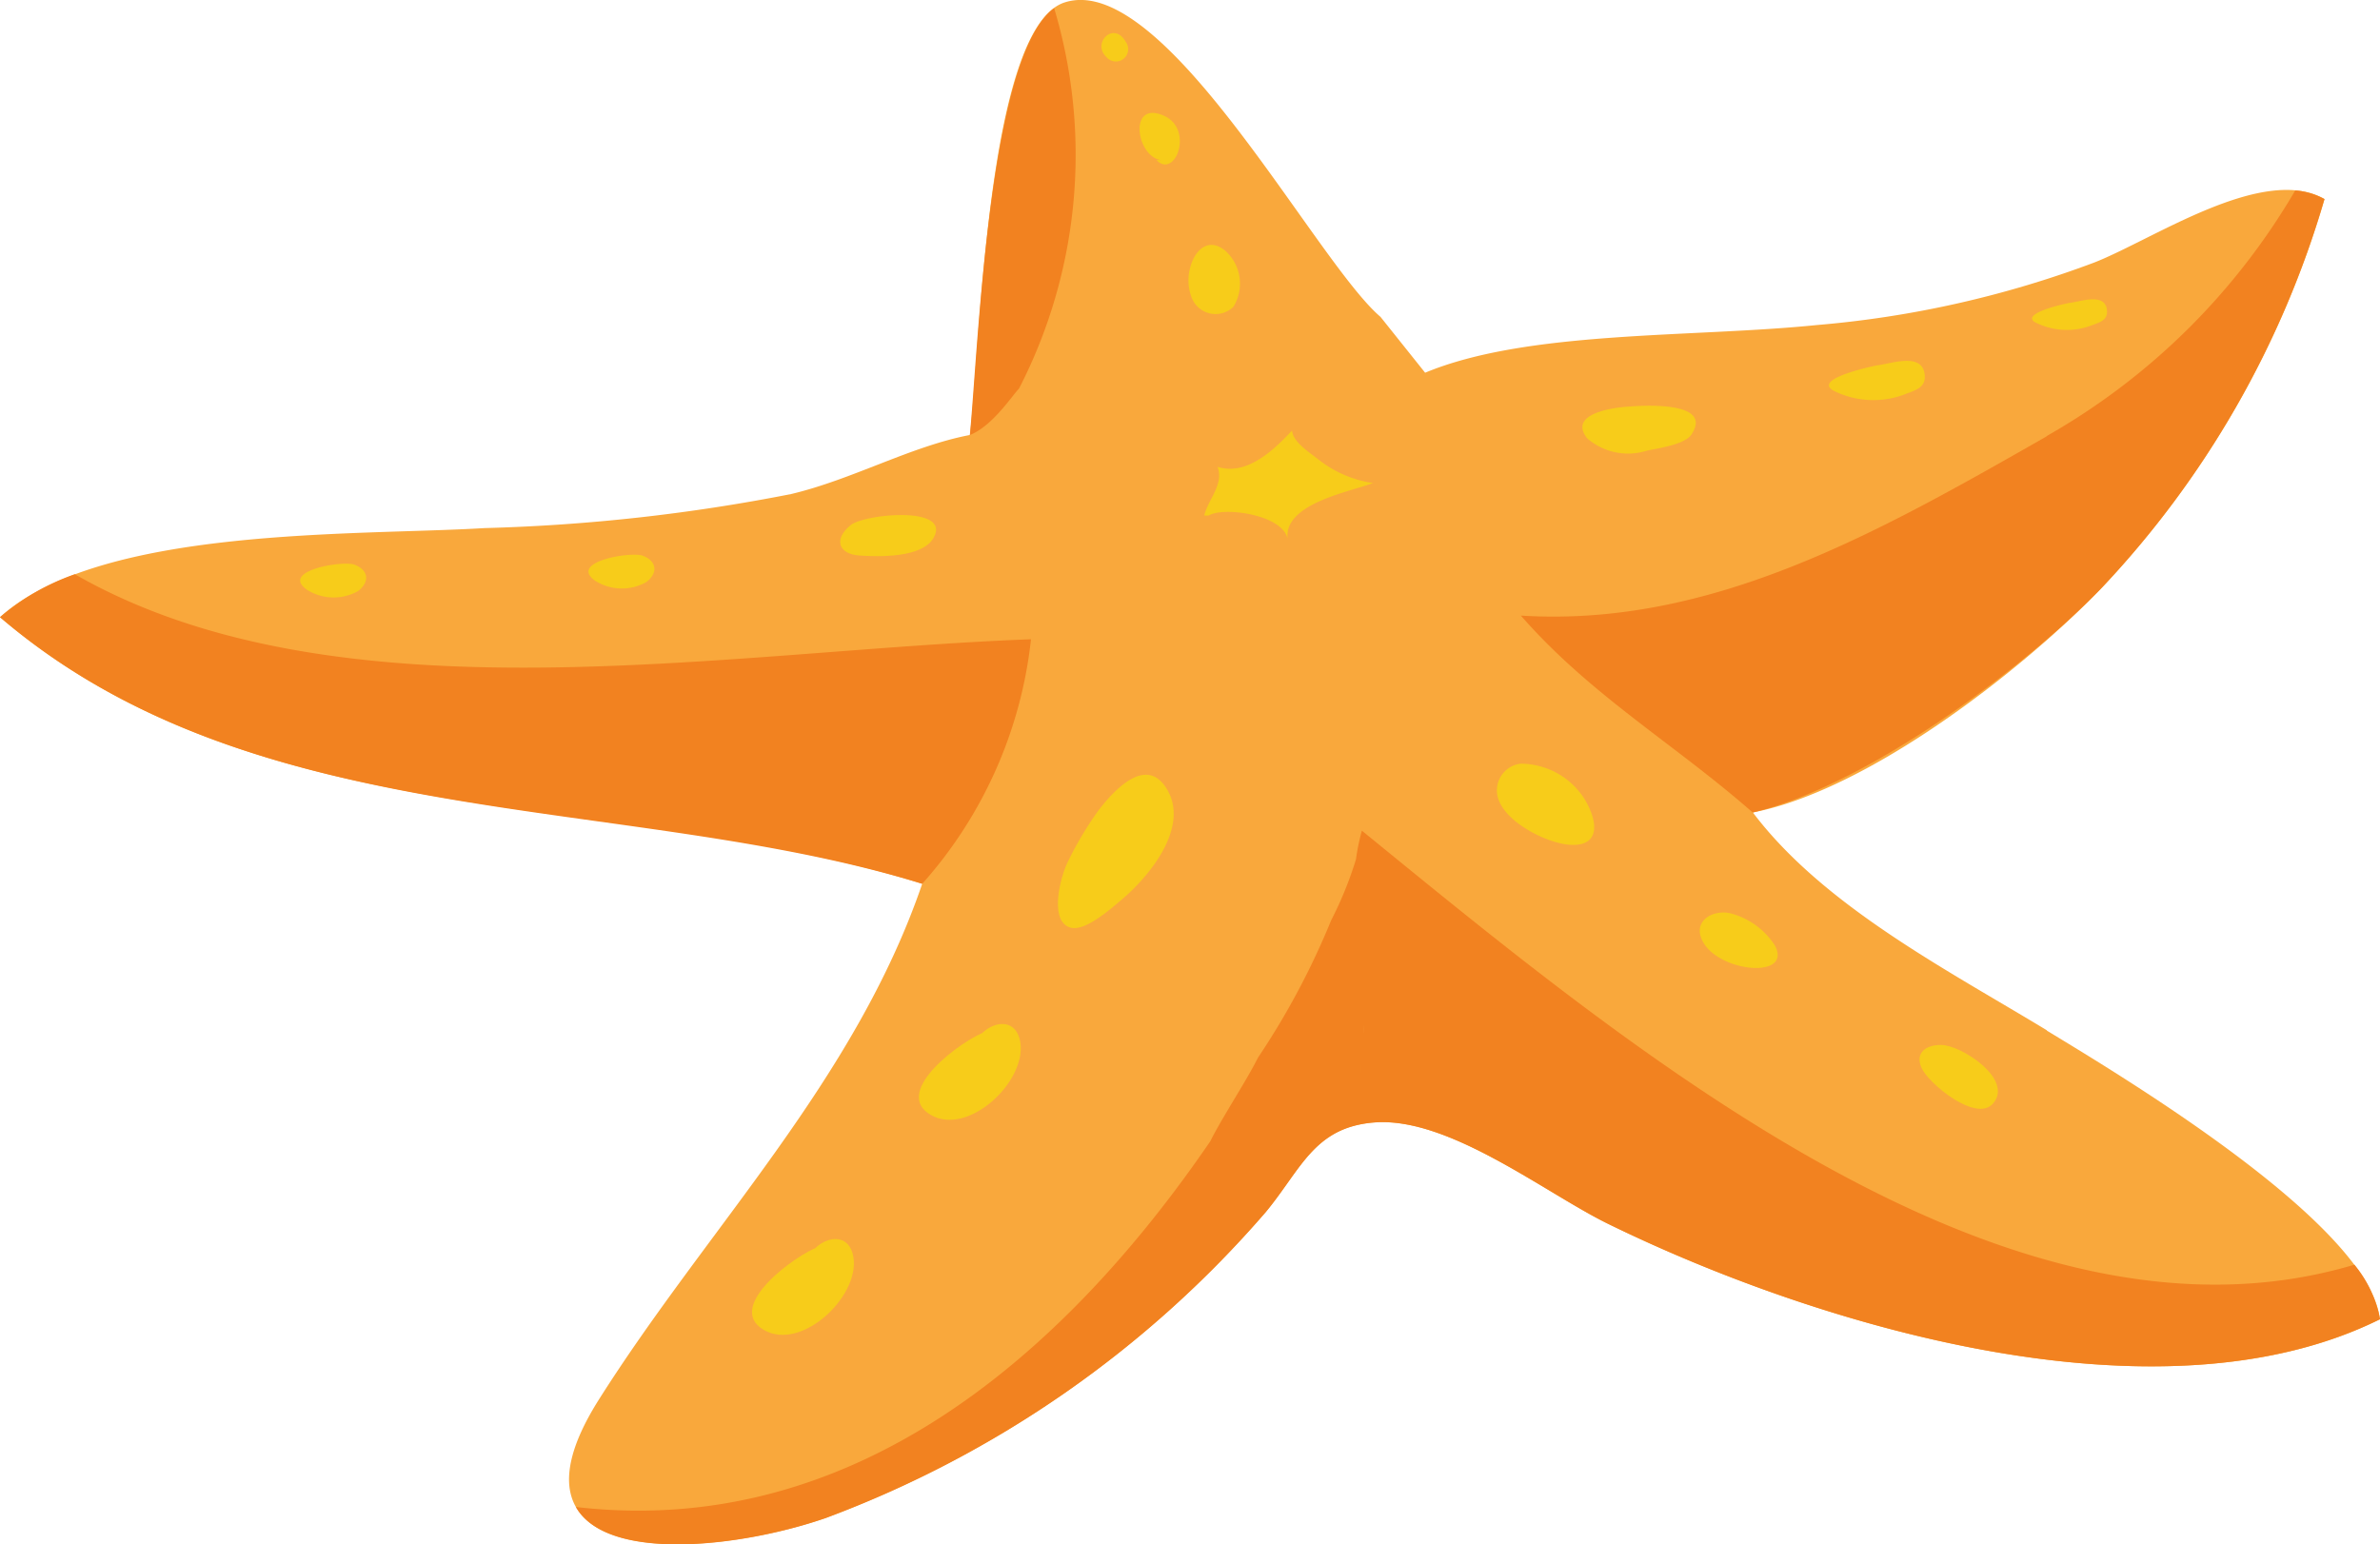
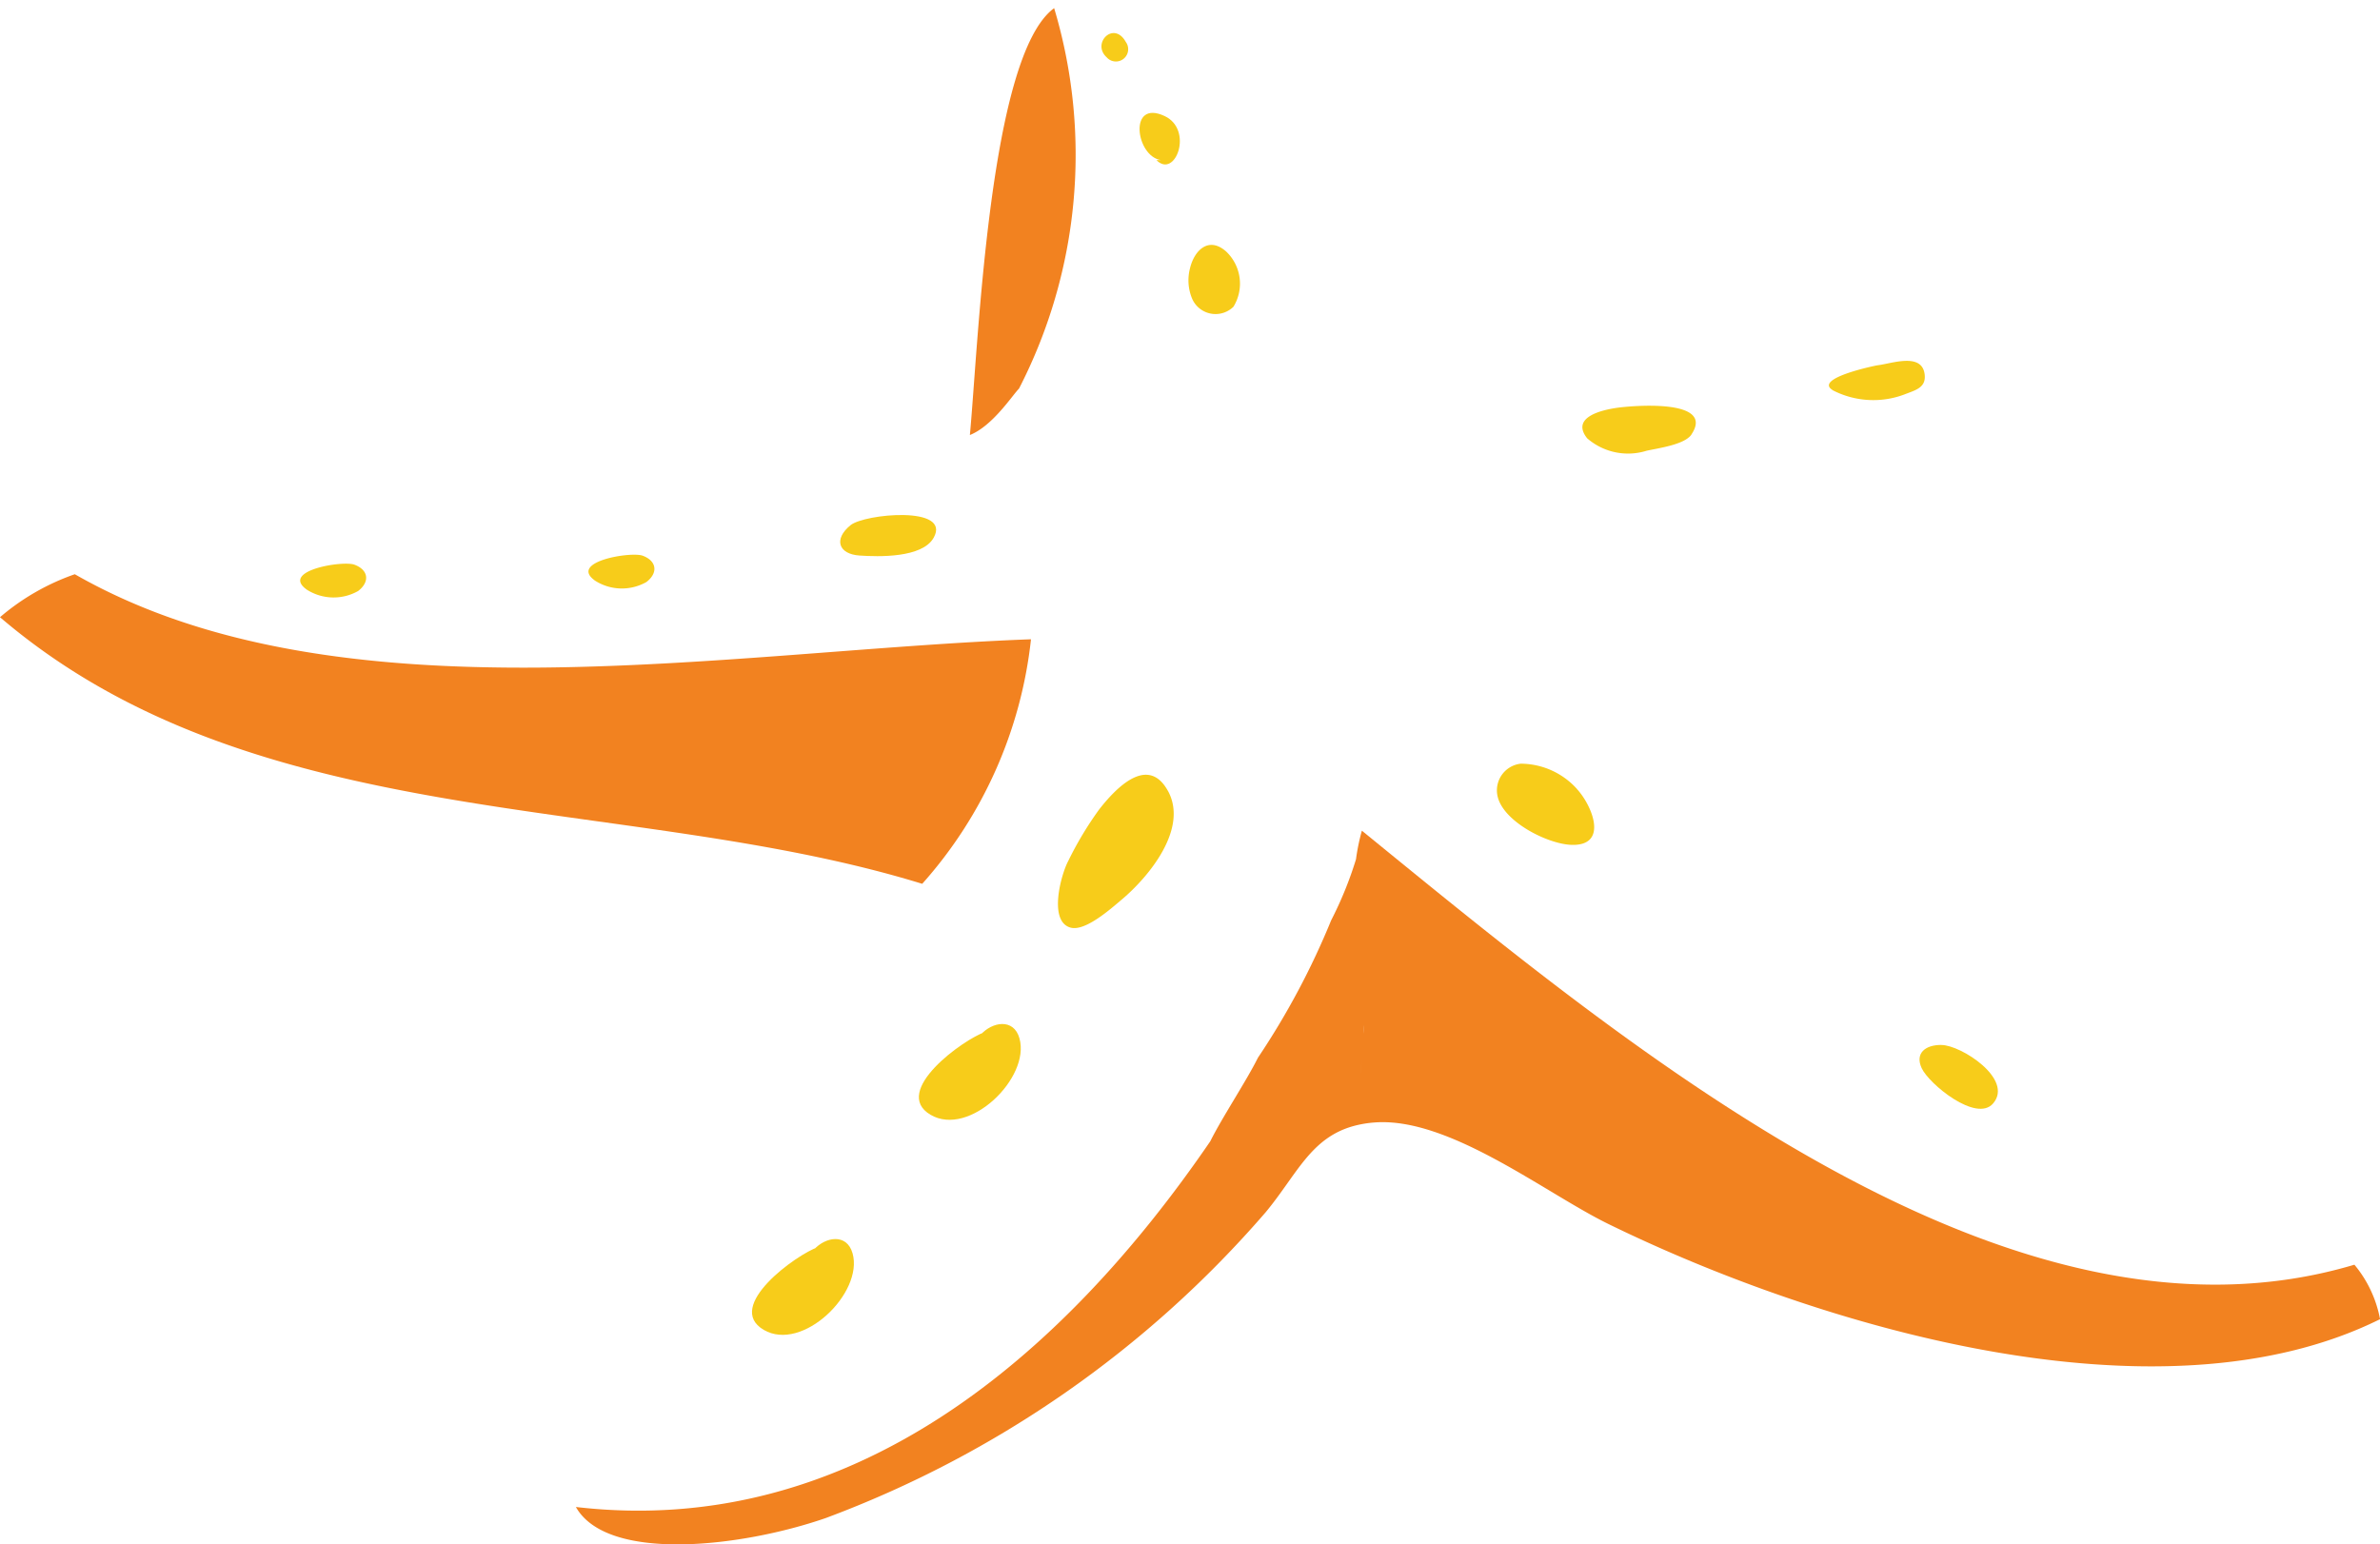
<svg xmlns="http://www.w3.org/2000/svg" id="Group_42161" data-name="Group 42161" width="54.879" height="35.615" viewBox="0 0 54.879 35.615">
  <defs>
    <clipPath id="clip-path">
      <rect id="Rectangle_18312" data-name="Rectangle 18312" width="54.879" height="35.615" fill="none" />
    </clipPath>
  </defs>
  <g id="Group_42160" data-name="Group 42160" clip-path="url(#clip-path)">
-     <path id="Path_221298" data-name="Path 221298" d="M47.2,23.761c-2.268-1.379-5.141-2.854-6.782-5.025,2.668-.519,6.189-3.263,8.013-5.146a22.039,22.039,0,0,0,5.17-9c-1.424-.806-3.945.929-5.311,1.464A23.827,23.827,0,0,1,41.9,7.495c-2.895.295-6.666.115-9.039,1.1L31.832,7.307c-1.5-1.276-4.982-7.986-7.28-7.252-1.823.582-1.959,8.185-2.188,9.976-1.362.26-2.711,1.028-4.122,1.362a42.281,42.281,0,0,1-7.068.785c-2.946.18-8.842-.051-11.174,2.054,5.956,5.095,14.391,3.987,21.265,6.148-1.555,4.544-4.938,7.915-7.454,11.892s2.456,3.69,5.227,2.733a24.879,24.879,0,0,0,10.146-7.055c.823-.995,1.116-1.959,2.507-2.067,1.717-.133,3.937,1.629,5.393,2.341,4.78,2.338,12.676,4.735,17.793,2.2-.25-2.182-5.843-5.542-7.682-6.659" transform="translate(0 0)" fill="#f9a83c" />
    <path id="Path_221299" data-name="Path 221299" d="M23.773,59.2c-7.006.259-15.965,1.983-22.048-1.5A5.357,5.357,0,0,0,0,58.691c5.922,5.065,14.413,4.037,21.265,6.148A10.106,10.106,0,0,0,23.773,59.2" transform="translate(0 -44.458)" fill="#f28220" />
-     <path id="Path_221300" data-name="Path 221300" d="M164.878,24.823c-3.857,2.2-7.715,4.409-12.123,4.133,1.6,1.834,3.549,2.963,5.346,4.541,2.637-.625,6.241-3.317,8.013-5.146a22.04,22.04,0,0,0,5.169-9,1.659,1.659,0,0,0-.672-.2,15.5,15.5,0,0,1-5.733,5.665" transform="translate(-117.686 -14.76)" fill="#f28220" />
    <path id="Path_221301" data-name="Path 221301" d="M99.356.819c-1.491,1.085-1.742,7.665-1.943,9.844.526-.21.979-.917,1.133-1.071A11.785,11.785,0,0,0,99.356.819" transform="translate(-75.049 -0.631)" fill="#f28220" />
    <path id="Path_221302" data-name="Path 221302" d="M98.845,93.447c-7.913,2.358-16.582-4.871-22.885-10.009a4.752,4.752,0,0,0-.136.66,8.62,8.62,0,0,1-.572,1.406,17.685,17.685,0,0,1-1.688,3.168c-.275.551-.826,1.378-1.1,1.929-3.393,4.958-8.269,9.172-14.628,8.433.722,1.279,3.8.934,5.762.255a24.882,24.882,0,0,0,10.146-7.055c.722-.873,1.036-1.722,2.042-1.99q.058-.392.1-.784-.044.393-.1.784a2.545,2.545,0,0,1,.465-.077c1.718-.133,3.937,1.629,5.393,2.341,4.78,2.338,12.676,4.735,17.793,2.195a2.748,2.748,0,0,0-.59-1.255M76.026,87.262c0-.037,0-.074,0-.111,0,.037,0,.074,0,.111m-.1,1.78c.011-.119.025-.239.034-.358-.009.12-.022.239-.034.358m.07-.924c0-.068.009-.136.012-.2,0,.068-.008.136-.012.2m-.011-2.489v0m.036.76c0,.015,0,.031,0,.046,0-.015,0-.031,0-.046" transform="translate(-44.557 -64.282)" fill="#f28220" />
    <path id="Path_221303" data-name="Path 221303" d="M77.051,124.646c-.475.158-2.17,1.363-1.252,1.906.893.527,2.308-.852,2.051-1.763-.133-.472-.632-.382-.9-.077Z" transform="translate(-58.191 -95.886)" fill="#f7cc1a" />
-     <path id="Path_221304" data-name="Path 221304" d="M93.813,103.044c-.475.158-2.17,1.364-1.252,1.906.893.527,2.308-.852,2.051-1.763-.133-.472-.632-.382-.9-.077Z" transform="translate(-71.105 -79.243)" fill="#f7cc1a" />
+     <path id="Path_221304" data-name="Path 221304" d="M93.813,103.044c-.475.158-2.17,1.364-1.252,1.906.893.527,2.308-.852,2.051-1.763-.133-.472-.632-.382-.9-.077" transform="translate(-71.105 -79.243)" fill="#f7cc1a" />
    <path id="Path_221305" data-name="Path 221305" d="M108.792,78.188c.484.871-.434,1.981-1.057,2.507-.239.2-.839.743-1.182.652-.52-.137-.226-1.222-.057-1.537a8,8,0,0,1,.711-1.186c.371-.476,1.118-1.275,1.584-.436" transform="translate(-81.864 -59.955)" fill="#f7cc1a" />
-     <path id="Path_221306" data-name="Path 221306" d="M121.055,45.207c.334-.213,1.764-.022,1.825.575-.154-.849,1.455-1.125,1.961-1.325a2.652,2.652,0,0,1-1.254-.541c-.19-.154-.592-.4-.61-.669-.4.426-1.036,1.055-1.719.836.158.4-.221.756-.306,1.124Z" transform="translate(-93.184 -33.318)" fill="#f7cc1a" />
    <path id="Path_221307" data-name="Path 221307" d="M152.193,77.289c.354.384.733,1.314-.128,1.286-.549-.018-1.586-.539-1.706-1.133a.619.619,0,0,1,.535-.739,1.752,1.752,0,0,1,1.3.585" transform="translate(-115.83 -59.092)" fill="#f7cc1a" />
-     <path id="Path_221308" data-name="Path 221308" d="M170.739,92.206c-.12-.4.318-.609.666-.536a1.73,1.73,0,0,1,1.049.751c.423.815-1.47.6-1.715-.215" transform="translate(-131.525 -70.613)" fill="#f7cc1a" />
    <path id="Path_221309" data-name="Path 221309" d="M193.3,104.964c.451,0,1.674.787,1.193,1.348-.385.45-1.48-.449-1.648-.815-.158-.344.087-.537.455-.534" transform="translate(-148.535 -80.866)" fill="#f7cc1a" />
    <path id="Path_221310" data-name="Path 221310" d="M161.445,41.415c.555-.835-1.407-.658-1.737-.608-.354.053-1.049.221-.67.7a1.436,1.436,0,0,0,1.369.288c.259-.059.879-.138,1.038-.377" transform="translate(-122.441 -31.4)" fill="#f7cc1a" />
    <path id="Path_221311" data-name="Path 221311" d="M183.778,36.931a2.04,2.04,0,0,0,1.656.1c.252-.1.512-.153.467-.474-.07-.5-.77-.235-1.081-.2-.05.006-1.479.3-1.042.571" transform="translate(-141.523 -27.934)" fill="#f7cc1a" />
-     <path id="Path_221312" data-name="Path 221312" d="M204.16,30.592a1.6,1.6,0,0,0,1.295.079c.2-.077.4-.12.365-.371-.054-.388-.6-.184-.845-.154-.039,0-1.157.236-.815.447" transform="translate(-157.239 -23.163)" fill="#f7cc1a" />
    <path id="Path_221313" data-name="Path 221313" d="M120.218,24.741a1.02,1.02,0,0,1,.183,1.286.589.589,0,0,1-.953-.184,1.1,1.1,0,0,1-.048-.708c.1-.409.425-.728.818-.393" transform="translate(-91.959 -18.954)" fill="#f7cc1a" />
    <path id="Path_221314" data-name="Path 221314" d="M114.948,12.426c-.582-.087-.758-1.41.085-1.016.675.316.246,1.458-.188,1.016Z" transform="translate(-88.179 -8.734)" fill="#f7cc1a" />
    <path id="Path_221315" data-name="Path 221315" d="M111.19,3.526a.283.283,0,0,1-.441.354c-.355-.321.163-.853.441-.354" transform="translate(-85.231 -2.559)" fill="#f7cc1a" />
    <path id="Path_221316" data-name="Path 221316" d="M84.623,51.968c-.4.326-.274.668.208.7.433.029,1.446.06,1.709-.411.416-.745-1.595-.552-1.917-.289" transform="translate(-65.011 -39.857)" fill="#f7cc1a" />
    <path id="Path_221317" data-name="Path 221317" d="M59.234,56.309a1.149,1.149,0,0,0,1.2.042c.273-.209.242-.485-.085-.607-.268-.1-1.693.133-1.114.564" transform="translate(-45.529 -42.929)" fill="#f7cc1a" />
    <path id="Path_221318" data-name="Path 221318" d="M30.281,57.209a1.149,1.149,0,0,0,1.2.042c.273-.21.242-.485-.085-.607-.268-.1-1.693.133-1.114.564" transform="translate(-23.223 -43.622)" fill="#f7cc1a" />
  </g>
</svg>